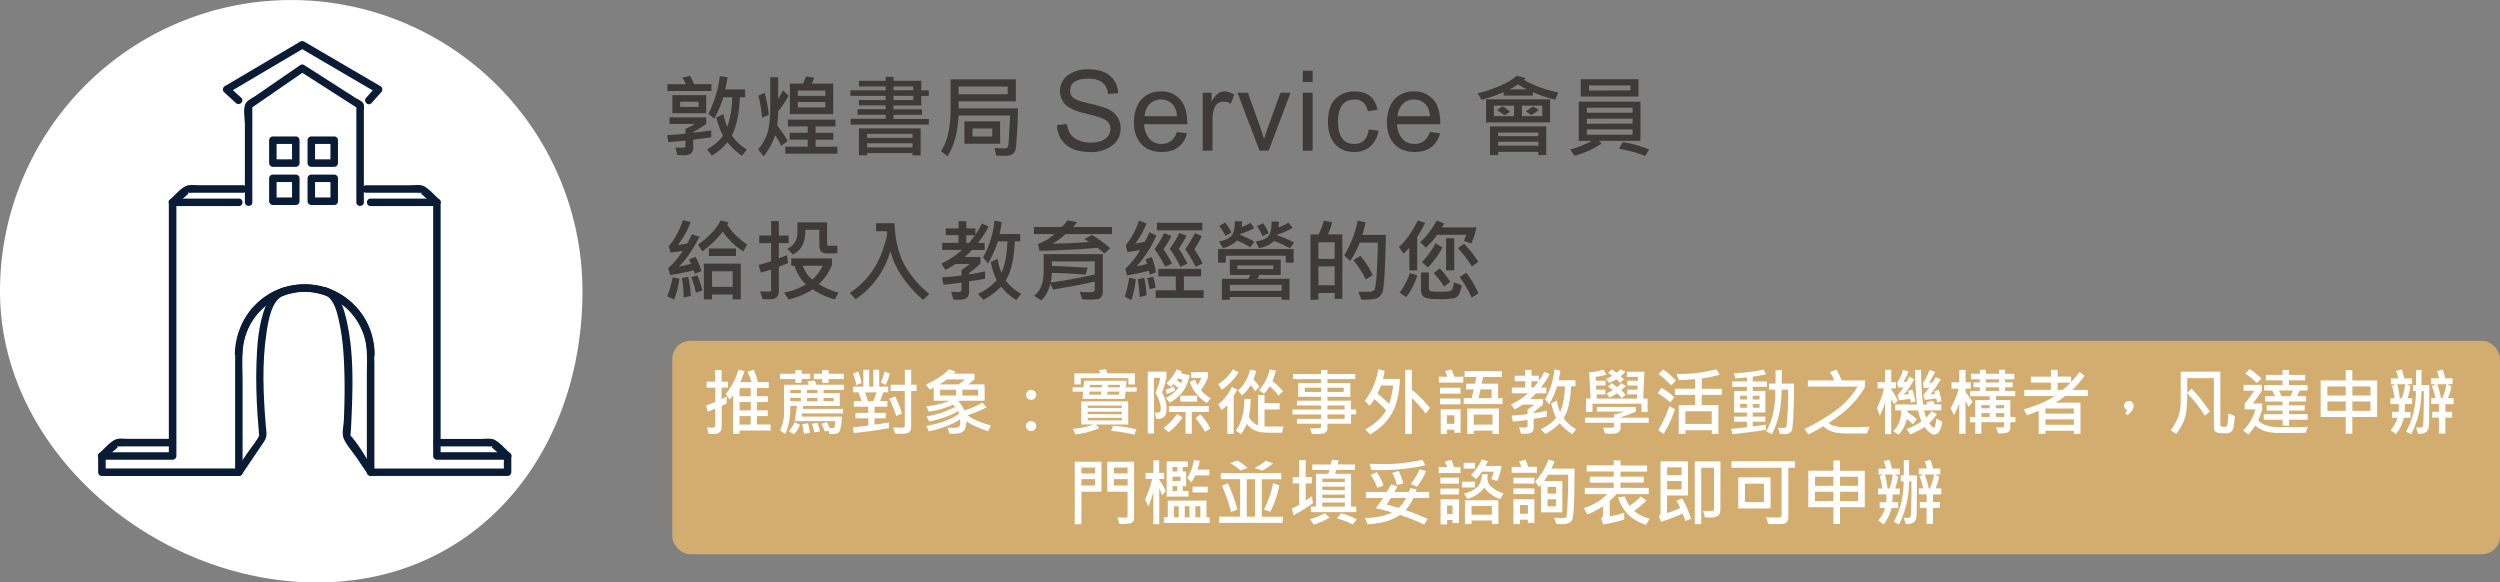
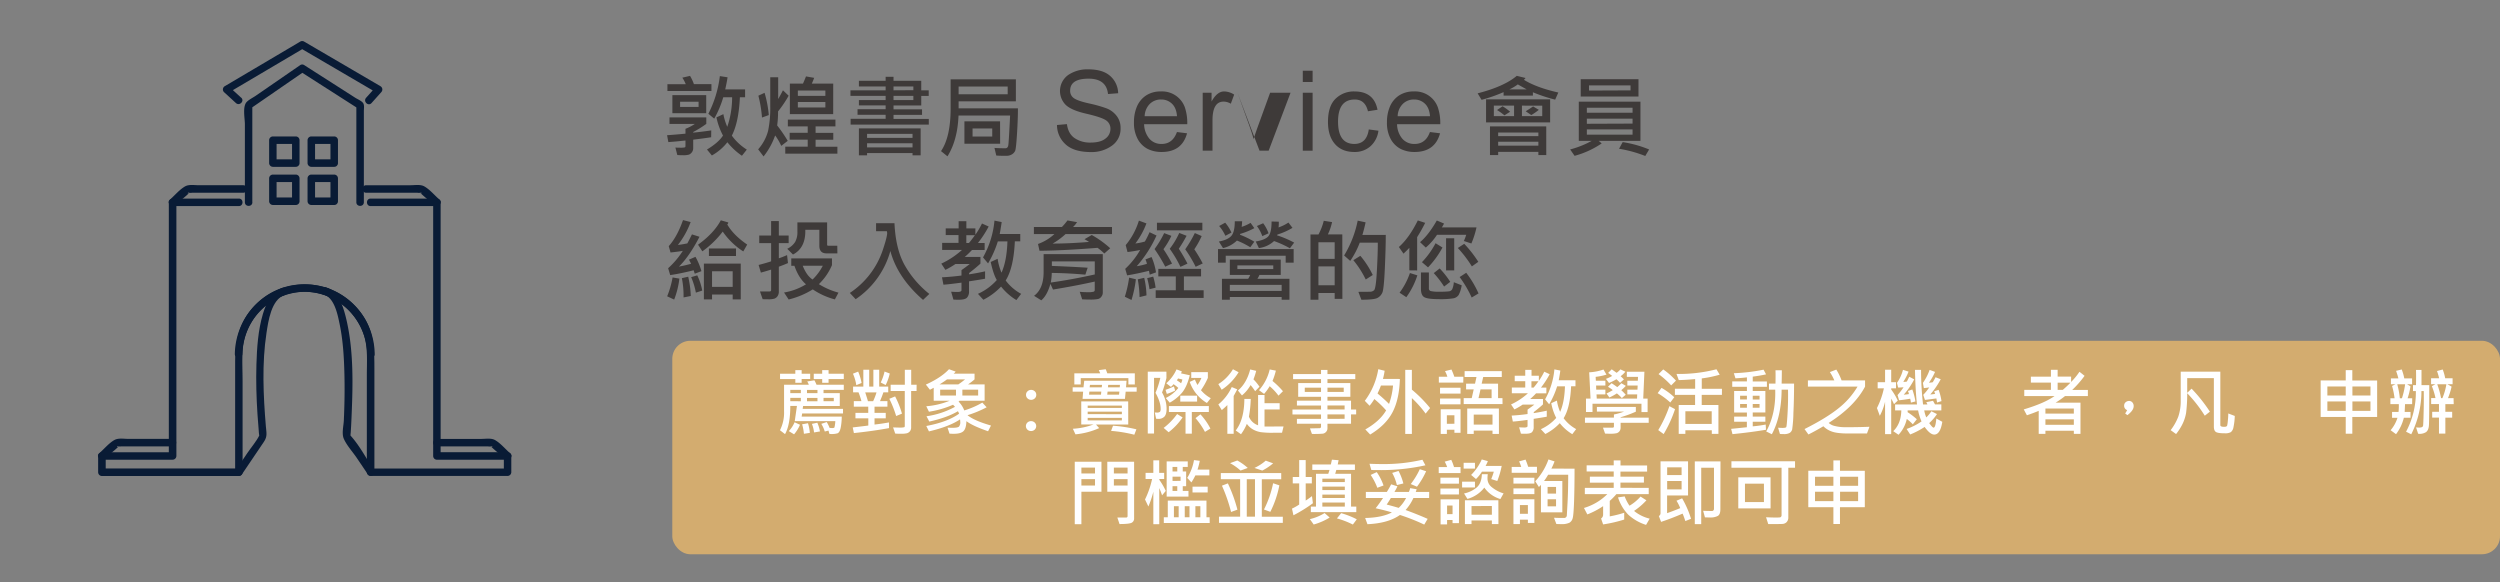
<svg xmlns="http://www.w3.org/2000/svg" id="圖層_1" data-name="圖層 1" viewBox="0 0 1384.74 322.62">
  <rect x="0" y="0" width="1384.74" height="322.62" fill="#808080" stroke="none" />
  <defs>
    <style>.cls-1{fill:#3e3a39;}.cls-2{fill:#fff;}.cls-3{fill:#091b35;}.cls-4{fill:#d3ac6f;}</style>
  </defs>
  <path class="cls-1" d="M-.92,124q-3.69.58-9.95,1.34v4.73a3.68,3.68,0,0,1-.72,2.24,3.7,3.7,0,0,1-1.63,1.31,10.76,10.76,0,0,1-3.26.34c-1,0-2,0-3.2-.13l-1.05-4.12c.83.05,1.64.07,2.45.07a11.5,11.5,0,0,0,2.78-.17c.24-.11.35-.38.35-.8v-3c-4.2.45-7.37.74-9.49.87l-.7-3.81q3.89-.24,10.19-.85v-2.69A25,25,0,0,0-10,116.64H-24V113H-3.61v3.59a54.82,54.82,0,0,1-7.26,4.51v.34c2.67-.24,6-.65,10-1.23Zm.15-25.61H-25.15V94.6H-15A19,19,0,0,0-16.89,91l4.27-1a24.88,24.88,0,0,1,2.14,4.57H-.77Zm-2.89,12.29H-22.4v-10H-3.66Zm-4.23-3.48v-2.88H-18.13v2.88Zm26.71,23.65-2.7,3.4a37.14,37.14,0,0,1-8.06-7.48,28.88,28.88,0,0,1-8.59,7.33l-2.7-3.3q6.42-3.89,8.86-7.74A38.13,38.13,0,0,1,2,113l3.84-1.8A32.58,32.58,0,0,0,8,118.22a50.64,50.64,0,0,0,2.69-16.37H5.78a56.19,56.19,0,0,1-5,11.85L-2.47,111A62.17,62.17,0,0,0,3.89,90.13l4.27.66q-.39,2.71-1.29,6.69h11v4.37H15q-.66,13.89-4.47,21.25A29.66,29.66,0,0,0,18.82,130.84Z" transform="translate(394.83 -47.98)" />
  <path class="cls-1" d="M42,101a62.32,62.32,0,0,1-5.87,8.69,52.61,52.61,0,0,1-.49,7.77A79.17,79.17,0,0,1,41.49,126l-3.59,2.77A30.73,30.73,0,0,0,34.52,123a39.84,39.84,0,0,1-6.41,11.63l-3-3.94a25.05,25.05,0,0,0,5.5-10.2,61.87,61.87,0,0,0,1.2-13.61V90.79H36.2v12.06q1.42-2.44,2.64-4.86ZM31,111.71l-3.77,1.38a68.32,68.32,0,0,0-2-12.11l3.43-1.6A61.62,61.62,0,0,1,31,111.71ZM69,133.1H40.13v-3.89H52.56v-3.88h-10v-3.79h10V118h-11v-3.78H67.92V118h-11v3.57h9.8v3.79h-9.8v3.88H69Zm-2.33-21.9h-24V94.3h7.26c.76-1.69,1.31-3,1.67-4l4.54.8c-.57,1.51-1,2.57-1.31,3.18H66.69Zm-4.33-10.12V98.14H47.1v2.94Zm0,6.41v-3H47.1v3Z" transform="translate(394.83 -47.98)" />
  <path class="cls-1" d="M119.63,117H76.32V113.8h19.4v-2.24H80.16v-3.08H95.72v-2.13H80.91v-2.94H95.72v-2.33H76.23V98H95.72V95.86H80.91V92.73H95.72V90.52h4.37v2.21h15.36V98h4.13v3.13h-4.13v5.27H100.09v2.13h15.8v3.08h-15.8v2.24h19.54Zm-4.52,17h-4.49v-1.24H85.43V134H80.91V119.11h34.2Zm-4.49-9.64v-2.23H85.43v2.23Zm0,5.27v-2.28H85.43v2.28Zm.46-31.7V95.86h-11V98Zm0,5.46v-2.33h-11v2.33Z" transform="translate(394.83 -47.98)" />
  <path class="cls-1" d="M169,108q0,6-.51,14.09t-1,9.36a4.53,4.53,0,0,1-1.77,2,5.63,5.63,0,0,1-3.16.83c-1.95,0-3.8,0-5.56-.15l-1-4.22c1.73.13,3.76.19,6.07.19.87,0,1.4-.55,1.59-1.66s.51-6.59,1-16.45H136.09q-.54,13.66-6.12,22.58l-3.57-2.89q5.32-7.81,5.32-23.67V91.93h36.14v12.18H136.14V108Zm-5.68-7.79V95.91H136.14v4.27Zm-4.18,27.38H139.36V115.18H159.1Zm-4.37-4v-4.47h-10.9v4.47Z" transform="translate(394.83 -47.98)" />
  <path class="cls-1" d="M190.63,117.22l5.51-.49q.68,5.26,4.24,7.74a15.22,15.22,0,0,0,8.86,2.48q5.53,0,8.27-2.23a6.65,6.65,0,0,0,2.73-5.31,5.51,5.51,0,0,0-2.55-4.85q-2.55-1.69-11-3.64t-11.44-5.07a10.92,10.92,0,0,1,1.61-16.35,19,19,0,0,1,11-3.12q8.21,0,12.33,3.76a13,13,0,0,1,4.32,9.48l-5.62.44q-.9-8.5-10.77-8.51-10.2,0-10.2,6.66a4.84,4.84,0,0,0,2.12,4.18q2.13,1.5,8.44,2.9a72.55,72.55,0,0,1,9.58,2.7,12.9,12.9,0,0,1,5.56,4.12,10.67,10.67,0,0,1,2.23,6.84,11.38,11.38,0,0,1-4.83,9.75,19.1,19.1,0,0,1-11.54,3.51q-9.44,0-14.08-4.27A14.46,14.46,0,0,1,190.63,117.22Z" transform="translate(394.83 -47.98)" />
  <path class="cls-1" d="M257.07,121.11l5.6.7q-2.79,10.35-14.11,10.35a17,17,0,0,1-7.66-1.67,13.23,13.23,0,0,1-5.49-5.37,18.67,18.67,0,0,1-2.14-9.45,21.6,21.6,0,0,1,1.66-8.72,13.83,13.83,0,0,1,5-6.06,14.53,14.53,0,0,1,8.29-2.26,13.37,13.37,0,0,1,13.2,8.7,27.22,27.22,0,0,1,1.37,9.45H238.89a13,13,0,0,0,2.89,8,8.65,8.65,0,0,0,6.82,2.93Q254.69,127.71,257.07,121.11Zm-17.88-8.78h17.92c-.24-3.08-1.18-5.38-2.81-6.92a8.37,8.37,0,0,0-6-2.31,8.58,8.58,0,0,0-6.37,2.55A10.07,10.07,0,0,0,239.19,112.33Z" transform="translate(394.83 -47.98)" />
  <path class="cls-1" d="M271.34,131.45V99.34h4.91v4.87q3.08-5.58,6.94-5.58a10.56,10.56,0,0,1,5.58,1.75l-1.86,5.05a7.83,7.83,0,0,0-4-1.17q-6.14,0-6.14,10.37v16.82Z" transform="translate(394.83 -47.98)" />
-   <path class="cls-1" d="M302.82,131.45l-12.2-32.11h5.74l6.9,19.24q1.17,3.26,2.05,6.45.66-2.32,2-6.08l7.12-19.61H320l-12.13,32.11Z" transform="translate(394.83 -47.98)" />
+   <path class="cls-1" d="M302.82,131.45l-12.2-32.11l6.9,19.24q1.17,3.26,2.05,6.45.66-2.32,2-6.08l7.12-19.61H320l-12.13,32.11Z" transform="translate(394.83 -47.98)" />
  <path class="cls-1" d="M326.78,93.39V87.15h5.44v6.24Zm0,38.06V99.34h5.44v32.11Z" transform="translate(394.83 -47.98)" />
  <path class="cls-1" d="M363.33,119.68l5.35.7a13.88,13.88,0,0,1-4.44,8.63,13,13,0,0,1-8.92,3.15c-4.59,0-8.18-1.48-10.74-4.43s-3.85-7-3.85-12.22q0-8.76,4.18-12.82a14.38,14.38,0,0,1,10.44-4.06q10.86,0,12.82,10.15l-5.3.83q-1.53-6.51-7.31-6.51-9.26,0-9.25,12.27t8.95,12.34Q362.19,127.71,363.33,119.68Z" transform="translate(394.83 -47.98)" />
  <path class="cls-1" d="M397.2,121.11l5.61.7q-2.81,10.35-14.12,10.35a16.92,16.92,0,0,1-7.65-1.67,13.23,13.23,0,0,1-5.49-5.37,18.67,18.67,0,0,1-2.15-9.45,21.77,21.77,0,0,1,1.66-8.72,13.83,13.83,0,0,1,5-6.06,14.55,14.55,0,0,1,8.29-2.26,13.37,13.37,0,0,1,13.2,8.7,27.19,27.19,0,0,1,1.38,9.45H379a12.88,12.88,0,0,0,2.88,8,8.67,8.67,0,0,0,6.83,2.93Q394.83,127.71,397.2,121.11Zm-17.87-8.78h17.92c-.25-3.08-1.19-5.38-2.82-6.92a8.37,8.37,0,0,0-6-2.31,8.54,8.54,0,0,0-6.36,2.55A10,10,0,0,0,379.33,112.33Z" transform="translate(394.83 -47.98)" />
  <path class="cls-1" d="M468.32,99.23l-1.75,3.94a88.89,88.89,0,0,1-12.33-4.08v1.84H438V99a83.38,83.38,0,0,1-12.19,4.27l-2.18-3.59q14.69-3.78,21.68-9.69l4.85,1.19a6.53,6.53,0,0,1-.9,1Q456.19,96.49,468.32,99.23Zm-4.54,16.56H428.29V103h35.49Zm-2.14,18.08h-4.37V132.1H435v1.77h-4.54V118h31.17ZM443.8,112.32v-5.83H432.61v5.83Zm-2.18-2.45-3.14,2a33.1,33.1,0,0,0-4.12-2.94l3.08-2.09A31.15,31.15,0,0,1,441.62,109.87Zm15.65,13.52v-2H435v2Zm0,5.26v-2.18H435v2.18Zm-6.5-31.17c-2.67-1.48-4.3-2.41-4.88-2.76a26.41,26.41,0,0,1-4.66,2.76Zm8.64,14.84v-5.83H448.17v5.83Zm-1.89-3.5a32.46,32.46,0,0,1-4.18,2.89l-3.08-2.09q2.91-1.84,4.08-2.69Z" transform="translate(394.83 -47.98)" />
  <path class="cls-1" d="M513.81,126H490.68l1.65,1.43a50.11,50.11,0,0,1-15,6.87l-2.45-3.54A52.44,52.44,0,0,0,486.82,126h-7.17V104.31h34.16Zm-1.09-24.56h-32V91.83h32Zm-3.28,9v-2.79H484.12v2.79Zm0,6V113.7H484.12v2.84Zm0,6.12v-2.89H484.12v2.89Zm-1.12-24.52V95.3h-23v2.84Zm10.34,32.65-2.18,3.69a70.11,70.11,0,0,0-14.52-4l2-3.69A63.72,63.72,0,0,1,518.66,130.79Z" transform="translate(394.83 -47.98)" />
  <path class="cls-1" d="M-18.52,202.29a47.51,47.51,0,0,1-2.89,11.63l-3.88-1.82a50.57,50.57,0,0,0,3-10.44Zm12.21-4.12L-10,199.58c-.31-.9-.51-1.53-.61-1.9q-7.5,1.88-13,2.67l-1.14-3.81a46.08,46.08,0,0,0,8.13-9.61q-2.47.44-6.8.9l-1-3.52q4.58-5,7.91-14.42l4.22,1.09a46.5,46.5,0,0,1-7.06,12.67q2.24-.24,5.22-.85.91-1.65,2.57-5l4.18,1.33q-5.72,11-11.39,16.51,2.94-.51,6.73-1.55c-.44-.93-.84-1.69-1.19-2.28l3.61-1.58A35.87,35.87,0,0,1-6.31,198.17Zm-5.9,13.76-4,.8a50.5,50.5,0,0,0-.94-10.68l3.52-.8A55.15,55.15,0,0,1-12.21,211.93Zm6.36-3-3.54,1.14A39.81,39.81,0,0,0-12,201.49l3.37-1A32.71,32.71,0,0,1-5.85,209Zm24.91-25.51-2.19,3.83a40.21,40.21,0,0,1-11.38-11A52,52,0,0,1-5.8,187.19l-2.38-3.69Q.54,177.22,4.44,170l4.13,1.19A1.78,1.78,0,0,1,8,172.31Q11.45,178.27,19.06,183.46Zm-3.59,30.41H11v-2.72H-.43v2.72H-4.95V194H15.47Zm-2.63-24.05h-15v-4.18h15ZM11,206.88v-8.66H-.43v8.66Z" transform="translate(394.83 -47.98)" />
  <path class="cls-1" d="M42,182.66H36.56v8.39q1.75-.56,4.56-1.77l.51,4.42c-1.82.78-3.52,1.44-5.07,2v13.67a4.4,4.4,0,0,1-.76,2.73,3.58,3.58,0,0,1-1.8,1.33,11.9,11.9,0,0,1-3.31.33c-.86,0-1.89,0-3.09-.07l-1.48-4.27,5.32,0c.56,0,.85-.27.85-.8V197.32q-3.76,1.16-5.68,1.65l-1.24-4.23c2.93-.76,5.23-1.44,6.92-2V182.66H25.71v-4.23h6.58v-8h4.27v8H42Zm27.6,27.4-2,3.76a39.94,39.94,0,0,1-12.24-5.55A45.55,45.55,0,0,1,42,213.87L39.45,210a33.54,33.54,0,0,0,12.16-4.54q-4-3.36-6.41-10.24H43.45v-4.13H66v3.74a32.36,32.36,0,0,1-7.26,10.54A40.49,40.49,0,0,0,69.57,210.06ZM69,188.33H63c-2.66,0-4-1.4-4-4.22v-8.86H51.22q.3,10-6.82,13.72l-3.18-3.18A10.74,10.74,0,0,0,45.59,182a11.15,11.15,0,0,0,1.26-5.72v-5.12H63.31v12.29a.57.57,0,0,0,.63.65h5Zm-8.06,6.85H49.79q2.2,5.53,5.46,7.62A29.2,29.2,0,0,0,60.91,195.18Z" transform="translate(394.83 -47.98)" />
  <path class="cls-1" d="M119.92,210.79l-3.47,3.3Q102.25,201.72,98.34,187a47.35,47.35,0,0,1-19.23,26.71l-3.22-3.47a46,46,0,0,0,18.23-23.71c1.63-4.85,2.45-8,2.45-9.5l-.15-1h-6v-4.42h10.2q.65,14.33,5.65,23.25A55,55,0,0,0,119.92,210.79Z" transform="translate(394.83 -47.98)" />
  <path class="cls-1" d="M152.79,173.45a60.67,60.67,0,0,1-5.92,9.11h3.69v3.88h-7a48.76,48.76,0,0,1-4,3.84h8.67V194q-2.5,2.31-6.27,5.22v.71q4.78-.73,8.84-1.66l0,4.08c-1.52.31-4.49.8-8.89,1.46v5.51a4.94,4.94,0,0,1-1.08,3.47Q139.8,214,136.26,214c-.84,0-1.83,0-3-.08L132,209.55q2.16.15,3.45.15c1.52,0,2.28-.33,2.28-1v-4.17q-7,.94-10,1.14l-.8-4.08q5.75-.32,10.8-1v-3q2.56-1.78,4.61-3.4h-7.91a47.12,47.12,0,0,1-5.61,3.27L126.55,194a45.61,45.61,0,0,0,11.48-7.6h-11v-3.88h9.06v-4.32H129V174.5h7.16v-4h4.27v4h5V178a47.31,47.31,0,0,0,3.66-6.22Zm-7.6,4.79h-4.78v4.32h1.46C142.71,181.6,143.81,180.16,145.19,178.24Zm25.59,32.5-2.63,3.45a31.59,31.59,0,0,1-8.49-7.48,35.71,35.71,0,0,1-9.81,7.31l-3-3.28a30.89,30.89,0,0,0,10.44-7.65q-1.87-3.15-3.38-10l3.84-1.77A30.77,30.77,0,0,0,159.9,199q2.94-6.48,3.28-17.31h-5.32a57.49,57.49,0,0,1-5.41,12.19l-2.79-3.33A51,51,0,0,0,156,170.18l4,.8q-.47,3.33-1.09,6.6h11.38v4.08h-3q-.66,14.66-5.08,21.68A26.32,26.32,0,0,0,170.78,210.74Z" transform="translate(394.83 -47.98)" />
  <path class="cls-1" d="M221.1,177.63H195.39a41.14,41.14,0,0,1-7.16,5.27q9.11,0,20.15-.92c-.52-.34-1.35-.85-2.5-1.51l4-2.33a54.12,54.12,0,0,1,10.24,7.36l-3.28,2.88a36.38,36.38,0,0,0-3.73-3.13q-18.79,1.51-32.17,1.63l-.82-3.76a26.61,26.61,0,0,0,9.08-5.49H177.84v-3.91h15.51a34.87,34.87,0,0,0,3.09-3.64l5.31.95a15.19,15.19,0,0,1-2.23,2.69H221.1ZM216,210.11a3.63,3.63,0,0,1-.72,2.12,3.35,3.35,0,0,1-1.81,1.35,21.26,21.26,0,0,1-4.7.32q-2,0-4.2-.12l-1.33-4.18a38.19,38.19,0,0,0,4.15.22,12.17,12.17,0,0,0,3.58-.28.93.93,0,0,0,.57-.89v-4.71q-10.27,2.31-23.11,4.42L187,205.23q-1.84,6.41-5.07,9.1l-4-2.5q5.28-3.93,5.29-13.1v-10H216ZM211.56,200v-7.25H187.79v2.52q12.09.47,19.84,1l-1.29,3.84q-9.9-.87-18.6-.95a30.8,30.8,0,0,1-.55,5.32Q199.13,202.78,211.56,200Z" transform="translate(394.83 -47.98)" />
  <path class="cls-1" d="M234.33,202.66a64.44,64.44,0,0,1-2.43,11.48l-3.69-1.8a64.53,64.53,0,0,0,2.38-10.58Zm11.43-24.23a68.16,68.16,0,0,1-10.95,17,40.52,40.52,0,0,0,5.63-1.31,9.07,9.07,0,0,0-.84-2.43l3.42-1.34a33.73,33.73,0,0,1,2.45,8.5L242,200.11c-.13-.7-.27-1.41-.43-2.14q-6.56,1.65-12.09,2.53l-1.05-3.62a43.81,43.81,0,0,0,8.26-10.44q-3.6.74-7,1.14l-1-3.83A39,39,0,0,0,236,170.18l4.17,1.55a44.07,44.07,0,0,1-6.12,11.12,33.68,33.68,0,0,0,5.27-1.09,52.89,52.89,0,0,0,2.58-5.17Zm-5.56,33.16-3.83.95a62.92,62.92,0,0,0-1-9.83l3.57-.85A47.33,47.33,0,0,1,240.2,211.59Zm5.05-4.27-3.37.85a50.41,50.41,0,0,0-1.29-6.12l3.33-.85A33.61,33.61,0,0,1,245.25,207.32Zm9.1-13.33-3.76,1.7a90.38,90.38,0,0,0-5.92-9.76A55.47,55.47,0,0,0,250,177.1l4,1.52A43.64,43.64,0,0,1,249.6,186,76,76,0,0,1,254.35,194Zm17.51,19H245.3v-4.22h11.14v-7.69h-9.68v-4.18h23.67v4.18h-9.5v7.69h10.93Zm-.71-37.43H246v-4.22h25.15ZM262.9,194,259,195.79a64.77,64.77,0,0,0-5.92-10,43.28,43.28,0,0,0,5.27-8.78l4.07,1.57a75.2,75.2,0,0,1-4.32,7.17A87,87,0,0,1,262.9,194Zm8.47-.1-3.93,1.85a70.33,70.33,0,0,0-5.78-9.69,65.75,65.75,0,0,0,5.32-9l3.79,1.67a45.35,45.35,0,0,1-4.08,7.33A78.72,78.72,0,0,1,271.37,193.94Z" transform="translate(394.83 -47.98)" />
  <path class="cls-1" d="M321.72,193.46H317.3v-3.84H284.09v3.84h-4.27v-7.53h41.9Zm-21.78-19.11a39.2,39.2,0,0,1-7.84,3.18L292,178a50.39,50.39,0,0,1,7.93,3.86l-2.23,3.08a46.27,46.27,0,0,0-7.4-3.72,16.1,16.1,0,0,1-7.72,4.18l-2.28-3.64q5-.94,6.88-3.1c1.28-1.43,1.93-4.14,1.93-8.14h4.08c-.07,1.28-.16,2.32-.27,3.13a23.34,23.34,0,0,0,4.93-2.23Zm-12.67,2.45-3.37,1.78a22.82,22.82,0,0,0-3.45-5.42l3.35-1.84A23.16,23.16,0,0,1,287.27,176.8ZM319.39,214h-4.32v-1.53h-28.7V214H282V202.39h14.52a10.57,10.57,0,0,0,1.14-2.14H286.37v-8.49h28.19v8.49H302.78a12.27,12.27,0,0,1-1.14,2.14h17.75Zm-4.32-4.86v-3.37h-28.7v3.37ZM310.43,197v-2H290.55v2ZM322,182.36l-2.35,3.14a55,55,0,0,0-8.79-4,15,15,0,0,1-8.4,3.88l-1.75-3.64q5.22-.86,7-2.9t1.78-8.17l4,.1a20.44,20.44,0,0,1-.14,3.18,24.24,24.24,0,0,0,5.48-2.7l2.24,2.94a37.37,37.37,0,0,1-8.31,3.69l-.26.44A55.38,55.38,0,0,1,322,182.36Zm-14.17-5.17-3.47,1.58a21.5,21.5,0,0,0-3-5.61l3.47-1.53A20.57,20.57,0,0,1,307.81,177.19Z" transform="translate(394.83 -47.98)" />
  <path class="cls-1" d="M348.71,213.53h-4.27v-3.27h-9V214h-4.4V177.85h4.44a32.52,32.52,0,0,0,2.92-7.58L343,171a30.78,30.78,0,0,1-2.33,6.82h8Zm-4.27-22.16v-9.2h-9v9.2Zm0,14.61V195.54h-9V206Zm28.3-27.89q0,7.14-.51,18.51T370.87,210a6,6,0,0,1-2.73,3q-1.83,1-8.92,1l-1.65-4.37,6.65-.05a3.48,3.48,0,0,0,2-.8q1.06-.8,1.6-10.8t.51-15.59h-10a47.84,47.84,0,0,1-5.27,10.1l-3.39-3a59.06,59.06,0,0,0,7.52-19.3l4.37.94c-.32,1.69-.91,4-1.75,7Zm-7.21,22.21-3.88,2.5a53.14,53.14,0,0,0-6.87-10.7l3.88-2.43A49.75,49.75,0,0,1,365.53,200.3Z" transform="translate(394.83 -47.98)" />
  <path class="cls-1" d="M394.57,171.42a88,88,0,0,1-4.45,7.91v18.45l-4.32-.05V185.25c-.63.7-1.71,1.77-3.23,3.23L380,184.79q5.69-5,10.49-14.71Zm-4.33,29.08a43,43,0,0,1-6.11,12.09l-3.74-2.48a39.5,39.5,0,0,0,5.73-10.9ZM423,173.92a49.33,49.33,0,0,1-2.84,8.93L416,181.47a32,32,0,0,0,1.31-3.43H401.12a33.32,33.32,0,0,1-6.21,7.07l-3.18-3q4.65-3.9,9.29-12l4,1.7a22.59,22.59,0,0,1-1.23,2.14ZM414.79,206a16.86,16.86,0,0,1-1.69,5.39,4.6,4.6,0,0,1-2.74,1.8,43.87,43.87,0,0,1-8.39.48q-5.78,0-7.74-1c-1.32-.68-2-2.23-2-4.68v-9.1h4.39v8.79a1.44,1.44,0,0,0,1,1.51,18.91,18.91,0,0,0,4.87.36,40.23,40.23,0,0,0,5.38-.21,2.37,2.37,0,0,0,1.7-1.21,11.26,11.26,0,0,0,.86-3.83Zm-10.64-20.92a50.42,50.42,0,0,1-8,11l-3.37-2.89a46.57,46.57,0,0,0,7.55-10.49Zm4.33,19-3.43,2.62a53.29,53.29,0,0,0-5.73-7.45l3.28-2.58A47.53,47.53,0,0,1,408.48,204.14Zm2.18-6.31h-4.52V179.94h4.52ZM424,193l-3.57,2.54a65,65,0,0,0-7.77-10.19l3.54-2.33A66.4,66.4,0,0,1,424,193Zm.14,17.5-3.81,2.28a62.3,62.3,0,0,0-6.67-11.34l3.64-2.37A56.37,56.37,0,0,1,424.13,210.5Z" transform="translate(394.83 -47.98)" />
-   <path class="cls-2" d="M-72.21,209.29c0,89.09-57.91,161.31-147,161.31s-175.62-72.22-175.62-161.31A161.31,161.31,0,0,1-233.52,48,161.31,161.31,0,0,1-72.21,209.29Z" transform="translate(394.83 -47.98)" />
  <path class="cls-3" d="M-262.52,158h-36.71a2.11,2.11,0,0,0-2.09,2.06V300.54l2.09-2.06h-39.15a2.11,2.11,0,0,0-2.09,2.06v9a2.11,2.11,0,0,0,2.06,2.1h75.86a2.12,2.12,0,0,0,2.09-2.07V259.33c0-6-.38-12.08.11-18a34.84,34.84,0,0,1,33-31.69c19.58-.82,35.54,15.16,35.91,34.45.05,2.68,4.2,2.71,4.15,0a39.18,39.18,0,0,0-25.41-36.32,39,39,0,0,0-43.6,12.41c-6.69,8.52-8.29,18.29-8.29,28.75v60.59l2.1-2.06h-75.86l2.07,2.09v-9l-2.1,2.06h39.15a2.11,2.11,0,0,0,2.1-2.06V160.06l-2.1,2.07h36.71c2.67,0,2.7-4.16,0-4.16Z" transform="translate(394.83 -47.98)" />
  <path class="cls-3" d="M-260.6,244.08c.32-16.94,12.52-31.66,29.5-34.16A34.83,34.83,0,0,1-193,234.46c1.95,6.76,1.36,14.17,1.36,21.15v53.9a2.12,2.12,0,0,0,2.07,2.1h75.85a2.12,2.12,0,0,0,2.1-2.07v-9a2.11,2.11,0,0,0-2.07-2.09h-39.15l2.07,2.09V160.06a2.12,2.12,0,0,0-2.07-2.09h-36.7c-2.68,0-2.71,4.16,0,4.16h36.7l-2.06-2.1V300.54a2.1,2.1,0,0,0,2.06,2.09h39.15l-2.06-2.09v9l2.09-2.06h-75.85l2.06,2.09V252c0-9.47-.18-18.49-5.06-27.06A39.06,39.06,0,0,0-232.85,206c-18.48,3.16-31.56,19.58-31.91,38-.05,2.68,4.11,2.71,4.16,0Z" transform="translate(394.83 -47.98)" />
  <path class="cls-3" d="M-336.92,302c2.77-2.42,5.84-4.69,8.4-7.32-1.93,2-1.63.1-.78.54a5.28,5.28,0,0,0,1.73,0h28.31c2.68,0,2.71-4.15,0-4.15h-24.53c-2.4,0-5.5-.58-7.63.61-3.08,1.71-5.82,5.08-8.48,7.39-2,1.76.94,4.68,2.95,2.93Z" transform="translate(394.83 -47.98)" />
  <path class="cls-3" d="M-297.76,161.51c2.76-2.41,5.83-4.68,8.39-7.32-1.93,2-1.63.11-.78.55a5.57,5.57,0,0,0,1.73,0h28.31c2.68,0,2.71-4.16,0-4.16h-24.53c-2.4,0-5.5-.57-7.63.62-3.08,1.71-5.82,5.07-8.48,7.39-2,1.75.94,4.67,3,2.92Z" transform="translate(394.83 -47.98)" />
  <path class="cls-3" d="M-112.22,299.08c-2.65-2.31-5.38-5.63-8.43-7.36-2.14-1.21-5.23-.63-7.64-.63h-24.53c-2.68,0-2.7,4.15,0,4.15h28.31a5.35,5.35,0,0,0,1.74,0c.82-.42,1.17,1.37-.74-.52,2.63,2.59,5.61,4.89,8.4,7.31,2,1.75,4.94-1.19,2.92-2.95Z" transform="translate(394.83 -47.98)" />
  <path class="cls-3" d="M-151.37,158.57c-2.65-2.31-5.38-5.62-8.43-7.35-2.14-1.21-5.23-.64-7.64-.64H-192c-2.68,0-2.7,4.16,0,4.16h28.31a5.64,5.64,0,0,0,1.74,0c.82-.43,1.17,1.36-.74-.53,2.62,2.59,5.61,4.89,8.4,7.32,2,1.74,4.94-1.19,2.92-3Z" transform="translate(394.83 -47.98)" />
  <path class="cls-3" d="M-255.07,160.06V106.32l-1,1.78,29.71-20.48h-2.09l32,20.48-1-1.82V160c0,2.68,4.16,2.71,4.16,0V109.51c0-1.18.34-3.15-.29-4.25-.76-1.35-3.18-2.31-4.41-3.09l-9.82-6.29L-226.4,84a2,2,0,0,0-2.09,0l-14.86,10.24-10.06,6.93c-1.48,1-3.54,2-4.78,3.3-2.4,2.53-1,9.11-1,12.32V160c0,2.68,4.16,2.71,4.16,0Z" transform="translate(394.83 -47.98)" />
  <path class="cls-3" d="M-261.22,102.13l-6.62-6.07-.41,3.27,41.86-24.72h-2.09l42.29,24.73-.44-3.26-5.42,6.07c-1.77,2,1.17,4.93,3,2.92l5.42-6.07a2.11,2.11,0,0,0-.44-3.26L-226.4,71a2.08,2.08,0,0,0-2.09,0l-41.86,24.73a2.1,2.1,0,0,0-.41,3.27l6.62,6.07c2,1.8,4.9-1.14,2.92-3Z" transform="translate(394.83 -47.98)" />
  <path class="cls-3" d="M-260.74,310.57l12.09-17.88c2.06-3.05,1.37-5,1.07-8.67-1.41-17-2.23-34.69.36-51.65,1-6.45,2.61-18.3,9.89-20.93,2.5-.91,1.45-4.93-1.07-4-6.17,2.23-9.07,8.6-10.82,14.49-2.67,9-3.3,18.67-3.58,28s0,18.39.59,27.56c.19,3,.41,6,.69,9,.07.8.08,1.65.23,2.45.22,1.19,0,.35.24-.06-1.71,3.56-4.66,6.89-6.86,10.16l-6.43,9.5c-1.5,2.22,2.11,4.28,3.6,2.08Z" transform="translate(394.83 -47.98)" />
  <path class="cls-3" d="M-187.59,308.48c-4.13-6.11-7.82-13.3-12.7-18.8-1-1.14-.44-.65-.41-.17a13.77,13.77,0,0,1,.13-1.81c.18-2.69.32-5.39.43-8.08.8-18.36,1.33-37.85-3.11-55.82-1.56-6.31-4.33-15-11.49-16.77-2.59-.66-3.69,3.35-1.1,4,6.09,1.55,7.93,10.74,9,15.88,2,9.3,2.55,18.91,2.78,28.39.21,8.54.06,17.08-.33,25.61-.14,3-1.27,7.3,0,10.11,1.59,3.65,4.84,7.17,7.07,10.46l6.15,9.09c1.49,2.2,5.08.12,3.58-2.1Z" transform="translate(394.83 -47.98)" />
  <path class="cls-3" d="M-231,136.23h-12.69l2.06,2.1V125.64l-2.09,2.06H-231l-2.07-2.09V138.3c0,2.67,4.16,2.7,4.16,0V125.64a2.1,2.1,0,0,0-2.06-2.09h-12.69a2.11,2.11,0,0,0-2.1,2.06V138.3a2.12,2.12,0,0,0,2.07,2.09H-231C-228.36,140.39-228.33,136.23-231,136.23Z" transform="translate(394.83 -47.98)" />
  <path class="cls-3" d="M-231,157.37h-12.69l2.06,2.09V146.77l-2.09,2.06H-231l-2.07-2.09v12.69c0,2.68,4.16,2.7,4.16,0V146.77a2.1,2.1,0,0,0-2.06-2.09h-12.69a2.11,2.11,0,0,0-2.1,2.06v12.69a2.11,2.11,0,0,0,2.07,2.09H-231C-228.36,161.52-228.33,157.37-231,157.37Z" transform="translate(394.83 -47.98)" />
  <path class="cls-3" d="M-209.69,136.23h-12.69l2.06,2.1V125.64l-2.09,2.06h12.69l-2.07-2.09V138.3c0,2.67,4.16,2.7,4.16,0V125.64a2.1,2.1,0,0,0-2.06-2.09h-12.69a2.11,2.11,0,0,0-2.1,2.06V138.3a2.12,2.12,0,0,0,2.07,2.09h12.69C-207,140.39-207,136.23-209.69,136.23Z" transform="translate(394.83 -47.98)" />
  <path class="cls-3" d="M-209.69,157.37h-12.69l2.06,2.09V146.77l-2.09,2.06h12.69l-2.07-2.09v12.69c0,2.68,4.16,2.7,4.16,0V146.77a2.1,2.1,0,0,0-2.06-2.09h-12.69a2.11,2.11,0,0,0-2.1,2.06v12.69a2.11,2.11,0,0,0,2.07,2.09h12.69C-207,161.52-207,157.37-209.69,157.37Z" transform="translate(394.83 -47.98)" />
  <rect class="cls-4" x="372.38" y="188.76" width="1012.36" height="118.24" rx="10" />
-   <path class="cls-2" d="M8.4,262.68H4.84V269c.67-.29,1.62-.74,2.83-1.35l0,3.77c-1.25.68-2.18,1.16-2.79,1.42v11.4c0,2.74-1.42,4.1-4.26,4.1l-3.05-.1-.81-3.48c.68,0,1.34.08,2,.08a4.86,4.86,0,0,0,2.18-.29,1.17,1.17,0,0,0,.42-1v-9.2q-2.35,1-4.26,1.62l-.81-3.4q1.92-.64,5.07-2v-7.86H-3.47v-3.33H1.32v-6.43H4.84v6.43H8.4ZM32,286.47H14.82v1.74H11.25V266.89c-.83,1.11-1.47,1.92-1.92,2.44l-2.17-3.09a40.33,40.33,0,0,0,7.08-13.54l3.33.85c-.61,1.86-1.39,3.89-2.36,6.1h6.26a40.43,40.43,0,0,0-2.2-5.68l3.33-1.23A33.39,33.39,0,0,1,25,259.65H31v3.26H24.42v4.52h6.07v3.2H24.42v4.62h6v3.2h-6v4.66H32Zm-11-19v-4.52H14.82v4.52Zm0,7.82v-4.62H14.82v4.62Zm0,7.86v-4.66H14.82v4.66Z" transform="translate(394.83 -47.98)" />
  <path class="cls-2" d="M72.54,263.94H61.32v1.78h9v7.13H50l-.23,1.59H72.11V277H49.48l-.28,1.74H71.41a32.58,32.58,0,0,1-.6,6.23c-.36,1.65-.93,2.66-1.7,3a11.3,11.3,0,0,1-4.55.33l-.49-1.82L62,287a16.87,16.87,0,0,0-1.92-4.25l3-1A18.63,18.63,0,0,1,64.68,285c.66.05,1.17.08,1.53.08.66,0,1.05-.14,1.17-.4a19.1,19.1,0,0,0,.47-3.43H45.38l1.21-8.43H42.91q0,10.44-2.91,15.62l-2.81-2.16a21.42,21.42,0,0,0,2.27-10.45V261.09h13.7a6.64,6.64,0,0,0-.89-1.82l4-.65a20.7,20.7,0,0,1,1.17,2.47H72.54Zm-18.61-6.05H49.2V260H45.7v-2.07H37.23V255H45.7V253h3.5V255h4.73Zm-5.64,25.37A20.14,20.14,0,0,1,45,288.55l-2.92-1.78a16.18,16.18,0,0,0,3.2-4.91Zm.46-17.54v-1.78H42.91v1.78Zm0,4.5v-1.86H42.91v1.86Zm5,17.52-3.29.51a28.21,28.21,0,0,0-1-5.26l3.25-.58A24.24,24.24,0,0,1,53.74,287.74Zm4.21-22v-1.78h-5.8v1.78Zm0,4.5v-1.86h-5.8v1.86Zm1.39,16.71-3.29.55a16.52,16.52,0,0,0-1.19-4.73l3-.65A19.81,19.81,0,0,1,59.34,286.93Zm13.2-29H64.11V260H60.58v-2.07H55.91V255h4.67V253h3.53V255h8.43ZM67,270.22v-1.86H61.32v1.86Z" transform="translate(394.83 -47.98)" />
  <path class="cls-2" d="M97.6,285.11q-8.82,1.62-19.46,2.75l-.65-3.13c4.78-.56,7.65-.9,8.63-1.05v-4H79v-3h7.09v-3.44h-8v-3.09h4.22a42.51,42.51,0,0,0-1.62-4.87h-3v-3.17h5.68v-9.32h3.25v9.32h2.31v-9.32h3.23v9.32h5v3.17H94.48q-.65,2-1.87,4.87h4.1v3.09H89.57v3.44h6.21v3H89.57v3.45c2.29-.24,5-.63,8-1.17Zm-15.2-25-2.93,1.21a24.06,24.06,0,0,0-1.86-6.35l2.89-1.17A29.72,29.72,0,0,1,82.4,260.08Zm8.27,5.23H84.42c.72,2.23,1.23,3.85,1.5,4.87h2.87A33.85,33.85,0,0,0,90.67,265.31ZM98,254.86a27.36,27.36,0,0,1-2.26,6.39L93,259.85a26.91,26.91,0,0,0,2.12-6.08Zm6.73,22.25-3.19,1.3a59.35,59.35,0,0,0-3.78-9.54l3.21-1.32A50.45,50.45,0,0,1,104.77,277.11Zm8.12-12.57h-3v20.07a3.37,3.37,0,0,1-.71,2.29,3.46,3.46,0,0,1-1.65,1.07,14.79,14.79,0,0,1-3.36.26c-.94,0-2,0-3.11-.1l-1.17-3.4c1.15,0,2.23.08,3.25.08a11.47,11.47,0,0,0,2.88-.18.68.68,0,0,0,.34-.67V264.54H98.49v-3.45h7.86v-8.27h3.53v8.27h3Z" transform="translate(394.83 -47.98)" />
  <path class="cls-2" d="M154.08,283.68l-1.62,3.17q-8.66-3-12-5.6-.13,4.15-1.67,5.58t-5.3,1.42c-.68,0-1.48,0-2.39-.08L130,284.85c.92.06,1.77.1,2.55.1,2,0,3.29-.22,3.77-.65a3.54,3.54,0,0,0,.73-2.66,7.06,7.06,0,0,0-.12-1.37q-5.87,4-17.22,6.66l-1.47-3q11.78-2.2,18.17-6.81a8.58,8.58,0,0,0-.65-1.37q-5.94,3.54-15.86,5.74l-1.54-2.95a46.3,46.3,0,0,0,15.78-5.22c-.2-.23-.56-.61-1.09-1.15a52.85,52.85,0,0,1-13.34,3.86L118.23,273a43.33,43.33,0,0,0,13-3.07h-8.89v-7.18c-.48.29-1.18.66-2.1,1.1L118,261q8.53-3.87,12.81-8.51l3.68,1.31a5.18,5.18,0,0,1-1.13,1.17h11.61v3.16a40.3,40.3,0,0,1-3.57,2.75h9.15v9.05H136.76l-.65.48a14.25,14.25,0,0,1,3.16,4.91,46.28,46.28,0,0,0,10-4.34l2.4,2.59a59.1,59.1,0,0,1-10.6,4.38Q144.72,281,154.08,283.68Zm-14.39-25.54h-10q-1.63,1.23-4.1,2.75H136A44,44,0,0,0,139.69,258.14Zm-5,8.91V263.8h-8.77v3.25Zm12.27,0V263.8h-8.74v3.25Z" transform="translate(394.83 -47.98)" />
  <path class="cls-2" d="M176.29,263.94a2.84,2.84,0,0,1,2.05.8,2.53,2.53,0,0,1,.82,1.92,2.6,2.6,0,0,1-.84,2,2.89,2.89,0,0,1-2,.79,2.85,2.85,0,0,1-2-.79,2.6,2.6,0,0,1-.84-2,2.53,2.53,0,0,1,.82-1.92A2.79,2.79,0,0,1,176.29,263.94Zm0,17.31a2.85,2.85,0,0,1,2,.79,2.72,2.72,0,0,1,0,3.91,2.86,2.86,0,0,1-2.05.78,2.83,2.83,0,0,1-2-.79,2.71,2.71,0,0,1,0-3.9A2.8,2.8,0,0,1,176.29,281.25Z" transform="translate(394.83 -47.98)" />
  <path class="cls-2" d="M234.75,264.91h-6.08l-.39,4H204.8l.31-4h-5.8v-2.39h6l.42-3.64h23.44l-.3,3.64h5.92Zm-4.65,18.2H212.22l1.78,2a41.63,41.63,0,0,1-13.14,3.45l-1.43-3.09a38.26,38.26,0,0,0,11.45-2.39h-6.81V270.3h26Zm3.64-22.18h-3.56v-3.52H203.79v3.52h-3.55v-6.15H214.6l-.81-1.78,3.82-.5c.33.73.62,1.49.89,2.28h15.24Zm-7.17,13v-1.29H207.63v1.29Zm0,3.46V276H207.63v1.38Zm0,3.45v-1.39H207.63v1.39Zm-11.4-15.94h-6.61l-.16,1.67H215Zm.42-3.74H208.9l-.18,1.35h6.69Zm9.6,3.74h-6.54l-.19,1.67H225Zm.31-3.74H219l-.14,1.35h6.54Zm9.13,24.61-1.17,3a76.77,76.77,0,0,0-12.86-2.12l1.06-2.87A79.82,79.82,0,0,1,234.63,285.78Z" transform="translate(394.83 -47.98)" />
  <path class="cls-2" d="M251.26,257.29c0,.17-.25,1.14-.73,2.9s-1.06,3.5-1.71,5.2a17.79,17.79,0,0,1,2.52,8.87c0,2.08-.38,3.56-1.15,4.42a4.42,4.42,0,0,1-3.5,1.3,11.37,11.37,0,0,1-1.15-.06l-.73-3.5a6.12,6.12,0,0,0,1,.07,2.73,2.73,0,0,0,1.86-.41,2.59,2.59,0,0,0,.38-1.66q0-3.75-2.85-8.85a49.17,49.17,0,0,0,2.67-8.28h-3.48v30.84h-3.48V253.85h10.33Zm8.95,21.9a36.33,36.33,0,0,1-7.74,8.21L249.71,285a36.81,36.81,0,0,0,7.47-7.69Zm-4.14-14.89a26.43,26.43,0,0,1-4.61,1.86l-.7-2.26A38.31,38.31,0,0,0,255.4,262Zm8.12-8.47q-1.72,6.87-4.65,10.06a24.89,24.89,0,0,1-6.46,5.14l-2.2-2.59a20.29,20.29,0,0,0,6.95-5.57,19.14,19.14,0,0,0-2.65-2.09,8.38,8.38,0,0,1-1.45,1.5l-2.55-2a22.78,22.78,0,0,0,5.66-7.7l2.93,1.09a4.62,4.62,0,0,1-.45,1.11Zm10.55,20.35h-9.43v12h-3.48v-12h-9.21v-3.29h22.12Zm-14.65-18-2.4-.57a6.82,6.82,0,0,1-.67,1c1.15.78,1.93,1.33,2.33,1.66A7.28,7.28,0,0,0,260.09,258.14Zm8.15,12.24h-9.32v-3.29h9.32Zm7.55-1.86-2.12,2.63a22,22,0,0,1-9.52-11.68l2.87-1.29a32.32,32.32,0,0,0,1.42,3,19.53,19.53,0,0,0,2.2-3.92H265v-3.2h9.2v3.2a39,39,0,0,1-3.82,6.81A18.87,18.87,0,0,0,275.79,268.52Zm-.2,16.82-3,1.82a40.94,40.94,0,0,0-5.23-7.62l2.71-2.1A33.77,33.77,0,0,1,275.59,285.34Z" transform="translate(394.83 -47.98)" />
  <path class="cls-2" d="M290.49,263.65l-2,3.66v20.94H285V272.34q-1.67,1.64-3.09,2.79L280,272a26.81,26.81,0,0,0,7.43-9.64Zm.74-9.49a30.53,30.53,0,0,1-9.37,9.7L280,260.74a24.84,24.84,0,0,0,8.1-8.24Zm24.9,30-.85,3.53c-2.07,0-3.75,0-5,0a45.88,45.88,0,0,1-6.91-.36,13.54,13.54,0,0,1-4.07-1.42,10.68,10.68,0,0,1-3.51-3.17,26.43,26.43,0,0,1-3.23,5.76l-2.93-2.08q4.71-6,4.79-17.46h3.53a65.44,65.44,0,0,1-1,9.8,8.33,8.33,0,0,0,5.07,4.79V266.77h3.56v4.54h8.39v3.48h-8.39v9.46C307.24,284.23,310.77,284.21,316.13,284.21Zm-13.3-22-2.44,2.51a32.71,32.71,0,0,0-2.51-3.4,21.12,21.12,0,0,1-4.79,5.74l-2.22-2.71q4.83-4.12,6.77-11.68l3.33.77a36.41,36.41,0,0,1-1.51,4.71A28,28,0,0,1,302.83,262.24Zm13,2.48-2.51,2.49a31.36,31.36,0,0,0-4.87-5.23,28.76,28.76,0,0,1-3.11,4.26l-2.81-2.06a26.06,26.06,0,0,0,5.92-11.48l3.42.65A36.49,36.49,0,0,1,310,259,44.89,44.89,0,0,1,315.83,264.72Z" transform="translate(394.83 -47.98)" />
  <path class="cls-2" d="M356.34,277.52H353.5v5.15H340.44v2.51a2.81,2.81,0,0,1-.76,2,3,3,0,0,1-1.76,1,60.23,60.23,0,0,1-6.07.16l-1.09-3.07,5.42-.12a.67.67,0,0,0,.46-.24.73.73,0,0,0,.24-.49v-1.74H323.53V280h13.35v-2.44H321.06v-2.73h15.82v-2.22H323.53v-2.71h13.35v-2.15H324.23v-7.59h12.65v-2.19H321.4v-2.8h15.48v-2.27h3.56v2.27h15.42v2.8H340.44v2.19h12.69v7.59H340.44v2.15H353.5v4.93h2.84Zm-19.46-12.45v-2.35h-9v2.35Zm12.57,0v-2.35h-9v2.35Zm.49,9.72v-2.22h-9.5v2.22Zm0,5.17v-2.44h-9.5V280Z" transform="translate(394.83 -47.98)" />
  <path class="cls-2" d="M380.55,257.89q-.3,11.12-4,18.31t-12.45,12.47l-2.68-2.83q8.06-4.57,11.52-10.55a56.77,56.77,0,0,0-6.53-6.28,29.61,29.61,0,0,1-2.63,3.72L361.13,270a39.9,39.9,0,0,0,7.46-17.52l3.52.85a34.53,34.53,0,0,1-.93,4.54Zm-3.78,3.62h-6.7a42.68,42.68,0,0,1-1.9,4.41q3.72,3.09,6.38,5.8A40.77,40.77,0,0,0,376.77,261.51ZM397.29,274l-2.47,3.07a60.08,60.08,0,0,0-7.62-8.59v19.85h-3.67V252.86h3.67V263.8A73,73,0,0,1,397.29,274Z" transform="translate(394.83 -47.98)" />
  <path class="cls-2" d="M415.68,259.89H402.14v-3.25h4.71a14.89,14.89,0,0,0-1.3-3.09l3.58-.89a37.39,37.39,0,0,1,1.59,4h5ZM414.16,266H402.8v-3.24h11.36Zm0,5.92H402.8v-3.21h11.36Zm0,15.78h-3.4V286h-4.18v2.33h-3.41V274.67h11Zm-3.4-5V278h-4.18v4.71Zm26.66-10.91H415.9v-3.28h4.45l1.09-4.83h-4.21V260.5h4.95l.81-3.7h-6.57v-3.25H437v3.25H426.71l-.85,3.7h9.08v8h2.44Zm-2,16.53h-3.56v-1.82h-10.4v1.82h-3.6V274.28H435.4Zm-3.56-5.15v-5.54h-10.4v5.54Zm-.5-14.66v-4.83h-6.15l-1.11,4.83Z" transform="translate(394.83 -47.98)" />
  <path class="cls-2" d="M463.53,255.25a49.93,49.93,0,0,1-4.83,7.43h3v3.16H456a40.18,40.18,0,0,1-3.25,3.13h7.07v3q-2,1.88-5.11,4.26v.57c2.6-.4,5-.84,7.21-1.35l0,3.33q-1.86.38-7.25,1.19v4.49a4,4,0,0,1-.88,2.83c-.59.64-1.84.95-3.77.95-.69,0-1.49,0-2.42-.06l-1-3.52c1.17.08,2.11.12,2.81.12q1.86,0,1.86-.81v-3.41q-5.68.78-8.16.93l-.65-3.32c3.13-.17,6.06-.46,8.81-.86v-2.45c1.4-1,2.65-1.89,3.76-2.77h-6.46a37.58,37.58,0,0,1-4.57,2.67L442.13,272a36.7,36.7,0,0,0,9.36-6.2h-8.92v-3.16H450v-3.53h-5.84v-3H450v-3.28h3.48v3.28h4.06v2.82a39.19,39.19,0,0,0,3-5.07Zm-6.2,3.9h-3.9v3.53h1.19Q455.66,261.51,457.33,259.15Zm20.87,26.51-2.14,2.81a25.74,25.74,0,0,1-6.93-6.1,28.92,28.92,0,0,1-8,6l-2.48-2.67a25.17,25.17,0,0,0,8.51-6.24,29.37,29.37,0,0,1-2.75-8.15l3.13-1.45a24.85,24.85,0,0,0,1.78,6.24q2.4-5.28,2.67-14.12h-4.33a46.58,46.58,0,0,1-4.42,9.94L461,269.17a41.48,41.48,0,0,0,5.14-16.59l3.29.65q-.37,2.72-.89,5.39h9.28v3.32h-2.43q-.54,12-4.14,17.68A21.47,21.47,0,0,0,478.2,285.66Z" transform="translate(394.83 -47.98)" />
  <path class="cls-2" d="M518.38,282.17H502.82v2.52a3.38,3.38,0,0,1-.62,2.16,3.17,3.17,0,0,1-1.58,1.08,15.06,15.06,0,0,1-3.61.28c-.82,0-1.75,0-2.8-.08l-1.16-3.28c.92,0,2.7,0,5.34,0,.49,0,.73-.23.73-.68v-2H483.07V279.3h16.05v-1.74a36.92,36.92,0,0,0,5.61-1.58H489.68v-2.59h21.58V276a61.47,61.47,0,0,1-8.44,3.09v.23h15.56Zm-.61-5.95h-3.4V271.6H487.25v4.58h-3.61v-7.43h2.52l-.74-14.55a28.06,28.06,0,0,0,7.9-1.54l1.67,2.81a32.37,32.37,0,0,1-6,1.25l.12,2.16h5.28v2.63h-5.14l.07,2.29h5.07v2.62h-4.91l.12,2.33h22.33l.08-2.33h-5.46V263.8h5.6l.12-2.29h-5.72v-2.63h5.8l.12-2.16h-6.2v-2.83H516l-.65,14.86h2.43Zm-12.31-22.37a12.82,12.82,0,0,1-2.64,2.51c.66.58,1.27,1.18,1.83,1.78l-2.16,1.9a15.39,15.39,0,0,0-2-2,29.67,29.67,0,0,1-4.1,2.06l-1.7-2.27a18.25,18.25,0,0,0,3.44-1.63,23.71,23.71,0,0,0-2.23-1.66l2-2,2.71,1.94a12.16,12.16,0,0,0,2.1-1.9Zm.2,12.77-2.16,1.86a20.93,20.93,0,0,0-2.75-2.6,35.21,35.21,0,0,1-4.14,2.28L495,265.92a29.62,29.62,0,0,0,3.48-1.86,16,16,0,0,0-2.67-1.82l2-2q1.06.63,3.15,2.16a20.12,20.12,0,0,0,2.27-2.16l2.48,1.47a24.79,24.79,0,0,1-2.52,2.39A29,29,0,0,1,505.66,266.62Z" transform="translate(394.83 -47.98)" />
  <path class="cls-2" d="M532.54,268l-2.2,2.93a43.07,43.07,0,0,0-7-5.19l2.14-2.93A37.55,37.55,0,0,1,532.54,268Zm.43,6.61a69,69,0,0,1-6.31,13.8l-3-2.2a69.42,69.42,0,0,0,6.18-13.26Zm.5-15.79-2.63,2.63a47.56,47.56,0,0,0-7-6.26l2.59-2.59A42.49,42.49,0,0,1,533.47,258.8Zm25.46,7.86H547.74v5.62H557v16h-3.67v-2H538.69v2H535v-16h9.07v-5.62H532.89l0-3.37h11.22v-5.36c-3.19.3-6.22.49-9.07.57l-1.26-3.41a83.78,83.78,0,0,0,22.13-2.59l1.8,3a63.51,63.51,0,0,1-9.94,2.06v5.76h11.19Zm-5.65,16.13v-7.05H538.69v7.05Z" transform="translate(394.83 -47.98)" />
  <path class="cls-2" d="M583.87,262.24H576v2.3h7v11.91h-7v2.28h7v2.83h-7v2.57a68.35,68.35,0,0,0,7.19-1l.15,2.89q-8.76,1.46-18.56,2.43l-.74-2.93,8.71-.89v-3.05H565.7v-2.83h7.08v-2.28H565.7V264.54h7.08v-2.3h-8.13v-3h8.13V257q-2.62.33-6.35.53l-.89-2.83A101,101,0,0,0,582,252.74l1.38,2.59q-2.88.67-7.38,1.27v2.67h7.84Zm-11.09,7v-2.08H569v2.08Zm0,4.57v-2.06H569v2.06Zm7-4.53v-2.12H576v2.12Zm0,4.53v-2.06H576v2.06Zm19.12-13.34q0,8.47-.37,16.32a72,72,0,0,1-.69,9.08,3.29,3.29,0,0,1-1.37,1.89,6.16,6.16,0,0,1-3.27.66c-.7,0-1.42,0-2.15-.1l-1-3.44c1,.08,1.84.12,2.45.12,1.18,0,1.86-.15,2.06-.45s.44-2.71.71-7.24.37-9,.28-13.48H592q-.1,14.79-5.41,24.67l-3.13-1.54q5.41-9.75,5-23.13H585v-3.36h3.6c.07-3.33.08-5.79,0-7.4h3.52q0,3.81-.11,7.4Z" transform="translate(394.83 -47.98)" />
  <path class="cls-2" d="M640.66,284.37l-1.38,3.72-10.34,0q-6.32,0-9.25-1.13a12.09,12.09,0,0,1-4.56-2.88c-3.07,1.82-5.82,3.33-8.28,4.55l-2.16-3q12.07-6.07,18.81-11.5a43.84,43.84,0,0,0,10.55-12H606.56v-3.44H621.2a27.7,27.7,0,0,0-2.47-4.61l3.56-1.39a32.09,32.09,0,0,1,2.93,6h13v3.44q-5.88,11.08-20.15,20.11a7.52,7.52,0,0,0,3.57,1.74,21.82,21.82,0,0,0,5.25.62h4.12Q636.94,284.53,640.66,284.37Z" transform="translate(394.83 -47.98)" />
  <path class="cls-2" d="M656.34,269.86l-2.1,2a27.15,27.15,0,0,0-1.54-3.09v19.68h-3.4V270.54a32.26,32.26,0,0,1-2.91,7.75L644.8,274a44.34,44.34,0,0,0,3.84-10.91H645.2v-3.4h4.1v-6.91h3.4v6.91h2.67v3.4H652.7v.64A33.73,33.73,0,0,1,656.34,269.86ZM681,281.62q-1.1,7.06-4.44,7.07c-1.55,0-3.34-1.41-5.34-4.24a43.18,43.18,0,0,1-8,4.18l-2-3.05a33.78,33.78,0,0,0,8.28-4.18,28,28,0,0,1-1.9-6.11h-5.8l0,1a42,42,0,0,1,5.1,3.9L664.66,283a23.44,23.44,0,0,0-3.33-2.95,18.59,18.59,0,0,1-4.57,8.75l-2.93-2q4.32-4.12,4.47-11.52h-3.44V272H667q-.86-7-1.13-19.14h3.37A171.28,171.28,0,0,0,670.34,272h2.39a3.07,3.07,0,0,0-.65-1.25l3.76-.77c.29.46.66,1.14,1.11,2h3.52v3.33H671a16.74,16.74,0,0,0,1.13,3.86,18.86,18.86,0,0,0,2.83-3.41l3.09,1.57a25.15,25.15,0,0,1-4.3,5c1.22,1.68,2,2.52,2.42,2.52.74,0,1.24-1.69,1.52-5.07Zm-14.85-11.28-2.55.65a10.84,10.84,0,0,0-.38-2.16q-3.35.59-6.16.85l-.85-2.87a36.47,36.47,0,0,0,3.33-4.33c-1.23.1-2.21.16-3,.16l-.65-2.6a21.55,21.55,0,0,0,3.32-7.22l3.11,1a32.06,32.06,0,0,1-2.91,5.66,7.17,7.17,0,0,0,1.94-.16q.39-.65,1.35-2.67l2.75,1.46a41.5,41.5,0,0,1-5.8,8.48,22.85,22.85,0,0,0,2.85-.34,6.06,6.06,0,0,0-.54-1.7l2.44-.85A36.57,36.57,0,0,1,666.12,270.34Zm14.43-.2-2.47.81-.4-2.28c-2.36.33-4.47.61-6.33.82l-.93-2.83a27.31,27.31,0,0,0,3.32-4.1c-1,.16-2,.29-3,.39l-.51-2.91a29.31,29.31,0,0,0,3.72-7.18l3,1.11a32.7,32.7,0,0,1-3.37,6,14.21,14.21,0,0,0,2.1-.27c.66-1.11,1.18-2,1.55-2.77l2.87,1.11a44.64,44.64,0,0,1-5.78,8.43c.56,0,1.44-.13,2.63-.3a7,7,0,0,0-.49-1.46l2.47-.8A29.33,29.33,0,0,1,680.55,270.14Z" transform="translate(394.83 -47.98)" />
-   <path class="cls-2" d="M697.77,270.58l-2.29,2.81c-.48-1.1-1-2.22-1.62-3.37v18.23h-3.49V271.39a34.3,34.3,0,0,1-2.93,6.61l-1.86-3.88a45.06,45.06,0,0,0,4.53-10.87h-4v-3.52h4.29v-6.87h3.49v6.87h2.87v3.52h-2.87v1.82A56.83,56.83,0,0,1,697.77,270.58Zm23.74,11.24h-2.85v2.95a2.77,2.77,0,0,1-1.17,2.53c-.78.5-2.6.77-5.48.79l-1.29-3.44c2.09,0,3.37,0,3.85,0a.7.7,0,0,0,.72-.8v-2H702.64v6.39h-3.4v-6.39h-2.91v-2.89h2.91v-9.36h8v-2.18H696.45V264.5h5.34v-2h-3.48v-2.71h3.48v-1.75H697v-3h4.83v-2.27h3.33v2.27h7.3v-2.27h3.33v2.27h5.11v3h-5.11v1.75H720v2.71h-4.22v2h5.62v2.89H710.68v2.18h8v9.36h2.85Zm-14.27-7.7v-1.74h-4.6v1.74Zm0,4.81v-2.1h-4.6v2.1Zm5.18-19.12v-1.75h-7.3v1.75Zm0,4.69v-2h-7.3v2Zm2.87,9.62v-1.74h-4.61v1.74Zm0,4.81v-2.1h-4.61v2.1Z" transform="translate(394.83 -47.98)" />
  <path class="cls-2" d="M761.64,267.35H749A53.31,53.31,0,0,1,743.8,271h13.74v17.3h-3.68v-1.74H738.12v1.74H734.4V275.56q-3.14,1.29-6.54,2.44l-1.74-3.25q11.46-3.42,17.07-7.4H726.4v-3.41h14.77v-4.05H730.06V256.6h11.11v-3.78h3.72v3.74h7.46v3a38.08,38.08,0,0,0,4.63-5.66l2.83,2.25a56.71,56.71,0,0,1-6.84,7.8h8.67Zm-7.78,9.72v-2.79H738.12v2.79Zm0,6.19v-3H738.12v3ZM752,259.92h-7.11v4h2.85C749.42,262.49,750.83,261.15,752,259.92Z" transform="translate(394.83 -47.98)" />
  <path class="cls-2" d="M783.37,275.13a2.49,2.49,0,0,1-1.64-2.54,2.3,2.3,0,0,1,.84-1.82,2.83,2.83,0,0,1,1.85-.71,2.4,2.4,0,0,1,1.88.83A3,3,0,0,1,787,273q0,2.28-3.48,4.93l-1.23-.95A11.12,11.12,0,0,0,783.37,275.13Z" transform="translate(394.83 -47.98)" />
  <path class="cls-2" d="M843,278.37a35.28,35.28,0,0,1-.72,6.26,4.44,4.44,0,0,1-1.47,2.72,6.55,6.55,0,0,1-3.41.63c-2.55,0-4.18-.26-4.9-.77s-1.08-1.49-1.08-3V257.41H816.65v8.16l2.43-2.32A86.56,86.56,0,0,1,829.22,276l-2.83,2.24a74.18,74.18,0,0,0-9.74-12.46,84.53,84.53,0,0,1-.61,10.91,22.84,22.84,0,0,1-1.92,6,30.36,30.36,0,0,1-3.63,5.71l-3-2.16a29.86,29.86,0,0,0,4.24-7.53,26.85,26.85,0,0,0,1.33-9.09V253.85H835v29.59c0,.64.67.95,2,.95a3.06,3.06,0,0,0,1.31-.19,1,1,0,0,0,.47-.48,17.67,17.67,0,0,0,.36-2.47q.24-2.19.27-4.26Z" transform="translate(394.83 -47.98)" />
-   <path class="cls-2" d="M883.5,284.37l-1.21,3.33q-7,.12-14.43.12-9.2,0-13.42-4.1a40.13,40.13,0,0,1-3.94,5l-2.87-2.32a25.83,25.83,0,0,0,6.81-11.64h-5.92v-3.4a45.58,45.58,0,0,0,5.23-7h-5.88v-3.21H858v3.21a67.34,67.34,0,0,1-5,7.15h5.22v3.26a54.8,54.8,0,0,1-2.22,6,9.7,9.7,0,0,0,3.56,2.47,15.41,15.41,0,0,0,4.43,1.11q2.32.24,8.34.24Q877.85,284.59,883.5,284.37Zm-25.73-26.68-2.6,2.47a32.35,32.35,0,0,0-6.37-5.22l2.47-2.56A37,37,0,0,1,857.77,257.69Zm25.61,22.78H873.13v3.25h-3.65v-3.25H859.05V277.4h10.43v-2h-8.8V272.5h8.8v-2.12h-9.62v-3h5.37a24.73,24.73,0,0,0-1.47-3.09h-4.49v-3.05h10.17v-2.59H860.2v-3h9.24v-2.75H873v2.75h9v3h-9v2.59H883.3v3.05h-4.37a28.28,28.28,0,0,1-1.43,3.09h5v3h-9.4v2.12h8.63v2.87h-8.63v2h10.25Zm-8.23-16.17h-7.67a27.44,27.44,0,0,1,1.39,3.09h5A31.61,31.61,0,0,0,875.15,264.3Z" transform="translate(394.83 -47.98)" />
  <path class="cls-2" d="M921.86,278.93H908.11v9.28h-3.65v-9.28H890.57V258.7h13.89V253h3.65v5.74h13.75Zm-17.4-11.88v-5H894.29v5Zm0,8.51v-5.22H894.29v5.22Zm13.7-8.51v-5h-10v5Zm0,8.51v-5.22h-10v5.22Z" transform="translate(394.83 -47.98)" />
  <path class="cls-2" d="M941.24,271.84h-3.93l-.2,4.3h3.24v3.24h-3.7a24.44,24.44,0,0,1-4.33,9.09l-3-2.2a19.14,19.14,0,0,0,3.8-6.89h-3v-3.24h3.58a30.17,30.17,0,0,0,.16-4.3h-4.67v-3.28h2.32a44.37,44.37,0,0,0-1.39-6.81l1.92-.93h-2.55v-3.25h4.13c-.27-1.14-.7-2.53-1.26-4.18l3.12-.77a27.73,27.73,0,0,1,1.41,4.95h4.32v3.25h-2.78l1.88,1.12a35.63,35.63,0,0,1-1.58,6.62h2.55Zm-3.89-11H933a45.52,45.52,0,0,1,1.43,7.74h1.16A40.57,40.57,0,0,0,937.35,260.82Zm13.38.47q0,19.45-.18,22.22c-.12,1.84-.67,3.12-1.65,3.82a6.64,6.64,0,0,1-4.33.88l-1.15-3.52c.69.07,1.22.1,1.59.1a4.26,4.26,0,0,0,1.6-.22,1.14,1.14,0,0,0,.68-.74q.16-.52.33-8.07.14-5.65.06-11.18h-1.29a52.92,52.92,0,0,1-5.64,23.93l-2.87-1.43a46.17,46.17,0,0,0,5.42-22.5h-1.58v-3.29h1.66c.07-3.36.08-6.18,0-8.43h3.05q0,6.52,0,8.43Zm13.54,10.51h-4.63v4.26h3.78v3.24h-3.78v8.83h-3.53V279.3h-3.76v-3.24h3.76V271.8h-4.33v-3.32h2.39a38.58,38.58,0,0,0-2-6.61l2-1.09h-2.43v-3.29h4.45a32.38,32.38,0,0,0-1.17-4l3.17-.85a27.59,27.59,0,0,1,1.37,4.87h4.09v3.29h-2.87l2.32,1.32a38.35,38.35,0,0,1-2,6.38h3.09Zm-4.06-11h-5.07a44.4,44.4,0,0,1,2.12,7.7H958A32.64,32.64,0,0,0,960.21,260.78Z" transform="translate(394.83 -47.98)" />
  <path class="cls-2" d="M215.26,320.34H204.15v18h-3.68V303.73h14.79Zm-3.57-10.1V307h-7.54v3.24Zm0,6.69v-3.56h-7.54v3.56Zm21.66,18.18a2.57,2.57,0,0,1-1.24,2.35q-1.23.78-6.84.79l-1.21-3.6c2.67,0,4.28,0,4.83,0s.84-.34.84-.81V320.34H218.5V303.73h14.85Zm-3.62-24.87V307h-7.59v3.24Zm0,6.69v-3.56h-7.59v3.56Z" transform="translate(394.83 -47.98)" />
  <path class="cls-2" d="M250.89,319.9l-2.06,2.44a33.73,33.73,0,0,0-1.55-4v20H244v-18a51.18,51.18,0,0,1-2.75,8.19l-1.86-3.9a49.17,49.17,0,0,0,3.92-11.34h-3.61v-3.4H244v-6.93h3.24v6.93H250v3.4h-2.68v.48A36.65,36.65,0,0,1,250.89,319.9Zm24.33,17.76H249.8v-3.17H252v-9.24h21.43v9.24h1.75Zm-11.76-14.61H251.38v-19.5h11.68v3.05h-2.77v2.51h1.88v8.16h-1.88v2.63h3.17Zm-6.2-13.94V306.6h-2.63v2.51Zm1.82,5.23V312h-4.45v2.36Zm-1.82,5.56v-2.63h-2.63v2.63Zm.77,14.59v-6.12H255.4v6.12Zm6,0v-6.12H261.4v6.12Zm11-23.2h-7.74a36.31,36.31,0,0,1-2.2,3.9l-2.32-2.51a27.15,27.15,0,0,0,3.75-9.86l3.2.41a37.24,37.24,0,0,1-1.26,4.87h6.57Zm-.93,9.46h-8.4v-3.2h8.4Zm-4.06,13.74v-6.12h-2.75v6.12Z" transform="translate(394.83 -47.98)" />
  <path class="cls-2" d="M315.72,337.58H280.36v-3.41h11.72V313.41H281.37V310h33.46v3.45H304.08v20.76h11.64Zm-25.14-7.31-3.52,1.29A89.69,89.69,0,0,0,282,317l3.28-1.28A83.18,83.18,0,0,1,290.58,330.27Zm5.72-23.1-4,1.45a29.65,29.65,0,0,0-5.8-4.1l4-1.48A30.27,30.27,0,0,1,296.3,307.17Zm4,27V313.41h-4.55v20.76Zm10.05-29.55a30.83,30.83,0,0,1-6,4L300,307.17a25.48,25.48,0,0,0,6.26-4.05Zm3.45,12.19a55.91,55.91,0,0,1-5,14.67l-3.52-1.28a56.83,56.83,0,0,0,5.06-14.55Z" transform="translate(394.83 -47.98)" />
  <path class="cls-2" d="M332.39,326.71a80.34,80.34,0,0,1-10.79,6.69l-.81-3.7a28.06,28.06,0,0,0,4-2.26V315.72h-3.57V312.2h3.57v-9.38h3.6v9.38h3.4v3.52h-3.4v9.53c.84-.52,2-1.34,3.48-2.48Zm9.28,7.94a35,35,0,0,1-8.85,3.86l-2.13-3a25.77,25.77,0,0,0,8.17-3.36Zm14.75-3H331.24v-3.05h2.85V310.4h6.81l.69-2.14h-9.54v-3h10.27l.6-2.67,3.7.3-.49,2.37h9.52v3h-10.3l-.61,2.14h8.77v18.17h2.91ZM350.06,315v-1.9H337.61V315Zm0,4.42v-1.9H337.61v1.9Zm0,4.41v-1.9H337.61v1.9Zm0,4.75v-2.23H337.61v2.23Zm6.62,7.05-2.16,2.89a48.56,48.56,0,0,0-8.83-3.4l2.34-2.9A45.45,45.45,0,0,1,356.68,335.62Z" transform="translate(394.83 -47.98)" />
  <path class="cls-2" d="M396.76,323.82h-8.71a26,26,0,0,1-4.33,6.65q6.84,2.52,12.23,4.91l-1.9,3.17a110,110,0,0,0-13.46-5.33q-6.51,4.62-18,5.11l-1.27-3.44q9.23-.18,14.81-3.07-3.08-1-9-2.32c1.24-1.55,2.61-3.45,4.1-5.68h-9.52v-3.36h11.62a44.69,44.69,0,0,0,2.39-4.22l3.48,1.11a25.77,25.77,0,0,1-1.66,3.11h8a12.06,12.06,0,0,0,.73-2.1l3.57.61a14.87,14.87,0,0,1-.5,1.49h7.46Zm-2.06-18.11a113.14,113.14,0,0,1-25.79,2.65c-1.37,0-2.76,0-4.18-.06l-1-3.44c2.4.1,4.71.16,6.92.16a93.28,93.28,0,0,0,22.39-2.4Zm-23.2,11.18-3.44,1.27a33.18,33.18,0,0,0-3.68-7.11l3.36-1.58A30.12,30.12,0,0,1,371.5,316.89Zm12.5,6.93h-8.44c-.67,1.15-1.44,2.36-2.31,3.62q4.19,1.1,6.65,1.86A20.24,20.24,0,0,0,384,323.82Zm-1.51-8.06-3.6.9a24.63,24.63,0,0,0-2.6-6.74l3.53-1.08A31.8,31.8,0,0,1,382.49,315.76ZM395.1,309a44,44,0,0,1-5.07,8.56l-3.44-1.47a43.14,43.14,0,0,0,5-8.23Z" transform="translate(394.83 -47.98)" />
  <path class="cls-2" d="M414.16,310H402.07v-3.32h4.67a19,19,0,0,0-1.35-3l3.63-1a26.14,26.14,0,0,1,1.52,4h3.62Zm-.89,5.88H403v-3.32h10.27Zm0,6H403v-3.32h10.27Zm0,15.86h-3.54V336H406.7v2.43h-3.6V324.55h10.25Zm-3.54-5v-4.75H406.7v4.75Zm12.41-14.77h-7.13v-3.18h7.13Zm0-10.45h-6.27v-3.21h6.27ZM438,321.27l-1.78,3.13a16.66,16.66,0,0,1-8.89-6.34,17.54,17.54,0,0,1-9.36,6.26l-1.87-3a16.13,16.13,0,0,0,7-3.33c1.79-1.54,2.75-4,2.88-7.36h3.27a15.7,15.7,0,0,0-.16,2.71,6,6,0,0,0,2.5,4.57A18.61,18.61,0,0,0,438,321.27Zm-2.85,17h-3.64v-2H420.24v2h-3.66v-13.2h18.53Zm1.8-32.23a45.53,45.53,0,0,1-2.44,8.36l-3.36-1.05a43,43,0,0,0,1.44-4.1H426a21.67,21.67,0,0,1-3.28,4.06L420,311.05a28.46,28.46,0,0,0,5.92-8.59l3.37.93a17.9,17.9,0,0,1-1.27,2.67Zm-5.44,27.05v-4.82H420.24v4.82Z" transform="translate(394.83 -47.98)" />
  <path class="cls-2" d="M456.49,309.85h-14V306.6h5.27a20.09,20.09,0,0,0-1.17-3.05l3.56-1a36.15,36.15,0,0,1,1.47,4h4.87Zm-1.43,6h-11.6v-3.24h11.6Zm0,5.84h-11.6v-3.2h11.6Zm0,15.94h-3.6v-1.82h-4.41v2.45h-3.59V324.51h11.6Zm-3.6-5.07v-4.83h-4.41v4.83Zm25.85-25q0,10.46-.27,18.22t-.81,9.39a4,4,0,0,1-1.8,2.37,9.84,9.84,0,0,1-4.54.74c-.95,0-1.84,0-2.67-.08l-1.29-3.44c1.51.08,3.42.12,5.76.12a1.35,1.35,0,0,0,.81-.35,1.41,1.41,0,0,0,.52-.94l.41-7.21q.36-6.57.36-15.46H462.68a36.35,36.35,0,0,1-2.27,3.49h10.13v17.36H458.7V316.54a8,8,0,0,1-1.16,1.17l-2-3.17a35.08,35.08,0,0,0,7.32-12.08l3.37,1.09a31.89,31.89,0,0,1-1.78,4Zm-10.25,13.82v-3.68h-4.69v3.68Zm0,7.06v-3.9h-4.69v3.9Z" transform="translate(394.83 -47.98)" />
  <path class="cls-2" d="M518.39,318.2l0,3.48H500.47a33.55,33.55,0,0,1-3.66,3.73V334a62.14,62.14,0,0,0,8-2v3.76a76.09,76.09,0,0,1-11.68,2.69L492,335.18a2.54,2.54,0,0,0,1.13-2.23v-4.62a43,43,0,0,1-8.75,4.58l-1.86-3.57a30.37,30.37,0,0,0,12.93-7.66H483V318.2h16v-2.89H485.79V312H499v-2.87H484v-3.4h15V303h3.76v2.79H517.5v3.4H502.73V312h13v3.29h-13v2.89Zm.53,17.06-2,3.45A26,26,0,0,1,507,333a24.23,24.23,0,0,1-5.61-9.52l3.69-.54a23.26,23.26,0,0,0,2.67,5.15,24.79,24.79,0,0,0,6.1-5.07l3.26,2.08a37.28,37.28,0,0,1-6.85,5.88A21.67,21.67,0,0,0,518.92,335.26Z" transform="translate(394.83 -47.98)" />
  <path class="cls-2" d="M541.83,335.34l-3.17,1.25a41.56,41.56,0,0,0-1.5-4.12q-6.55,2.82-11.92,4.57L524,333.8a1.78,1.78,0,0,0,.93-1.55V303.51h15.24v18.91h-11.6v9.79c2.27-.79,4.7-1.72,7.27-2.79a23.33,23.33,0,0,0-2.08-4.09l3.13-1.33A53.71,53.71,0,0,1,541.83,335.34Zm-5.23-24.21v-4.29h-8v4.29Zm0,7.92v-4.63h-8v4.63Zm21.48,11c0,1.86-.45,3.08-1.36,3.67a8.77,8.77,0,0,1-4.58.88q-1.23,0-2.61-.06l-1-3.64c1.63.08,3.29.12,5,.12a.91.91,0,0,0,.69-.36,1.17,1.17,0,0,0,.32-.79V307.07h-7.07v31.22h-3.56V303.55h14.23Z" transform="translate(394.83 -47.98)" />
  <path class="cls-2" d="M599.43,307.07h-3.72v27.42a3.6,3.6,0,0,1-.94,2.69,3.43,3.43,0,0,1-2.23,1c-.85.06-3.51.09-7.95.09l-1.21-3.8c1.78.11,3.47.16,5.07.16a24.23,24.23,0,0,0,2.7-.07,1,1,0,0,0,.56-.4,1.05,1.05,0,0,0,.26-.7V307.07H564.2v-3.6h35.23Zm-13.54,22.51H568V312.36h17.87Zm-3.68-3.52V315.88H571.7v10.18Z" transform="translate(394.83 -47.98)" />
  <path class="cls-2" d="M638.08,328.93H624.32v9.28h-3.64v-9.28h-13.9V308.7h13.9V303h3.64v5.74h13.76Zm-17.4-11.88v-5H610.5v5Zm0,8.51v-5.22H610.5v5.22Zm13.69-8.51v-5h-10v5Zm0,8.51v-5.22h-10v5.22Z" transform="translate(394.83 -47.98)" />
-   <path class="cls-2" d="M657.46,321.84h-3.94l-.2,4.3h3.24v3.24h-3.7a24.44,24.44,0,0,1-4.33,9.09l-3-2.2a19,19,0,0,0,3.8-6.89h-3v-3.24h3.58a30.17,30.17,0,0,0,.16-4.3h-4.67v-3.28h2.32a43.14,43.14,0,0,0-1.39-6.81l1.92-.93h-2.55v-3.25h4.13c-.27-1.14-.69-2.53-1.26-4.18l3.13-.77a28.53,28.53,0,0,1,1.4,4.95h4.32v3.25H654.6l1.89,1.12a35.85,35.85,0,0,1-1.59,6.62h2.56Zm-3.9-11h-4.34a45.52,45.52,0,0,1,1.43,7.74h1.16A40.57,40.57,0,0,0,653.56,310.82Zm13.38.47q0,19.45-.18,22.22c-.12,1.84-.67,3.12-1.65,3.82a6.64,6.64,0,0,1-4.33.88l-1.15-3.52c.69.07,1.22.1,1.59.1a4.26,4.26,0,0,0,1.6-.22,1.14,1.14,0,0,0,.68-.74c.12-.35.22-3,.33-8.07q.13-5.65.06-11.18H662.6A52.92,52.92,0,0,1,657,338.51l-2.87-1.43a46.17,46.17,0,0,0,5.42-22.5h-1.58v-3.29h1.66c.07-3.36.08-6.18,0-8.43h3q0,6.52,0,8.43Zm13.54,10.51h-4.63v4.26h3.78v3.24h-3.78v8.83h-3.53V329.3h-3.76v-3.24h3.76V321.8H668v-3.32h2.39a38.58,38.58,0,0,0-2-6.61l2-1.09H668v-3.29h4.45a32.38,32.38,0,0,0-1.17-4l3.17-.85a27.59,27.59,0,0,1,1.37,4.87h4.09v3.29H677l2.32,1.32a38.35,38.35,0,0,1-2,6.38h3.09Zm-4.06-11h-5.07a44.4,44.4,0,0,1,2.12,7.7h.71A32.64,32.64,0,0,0,676.42,310.78Z" transform="translate(394.83 -47.98)" />
</svg>